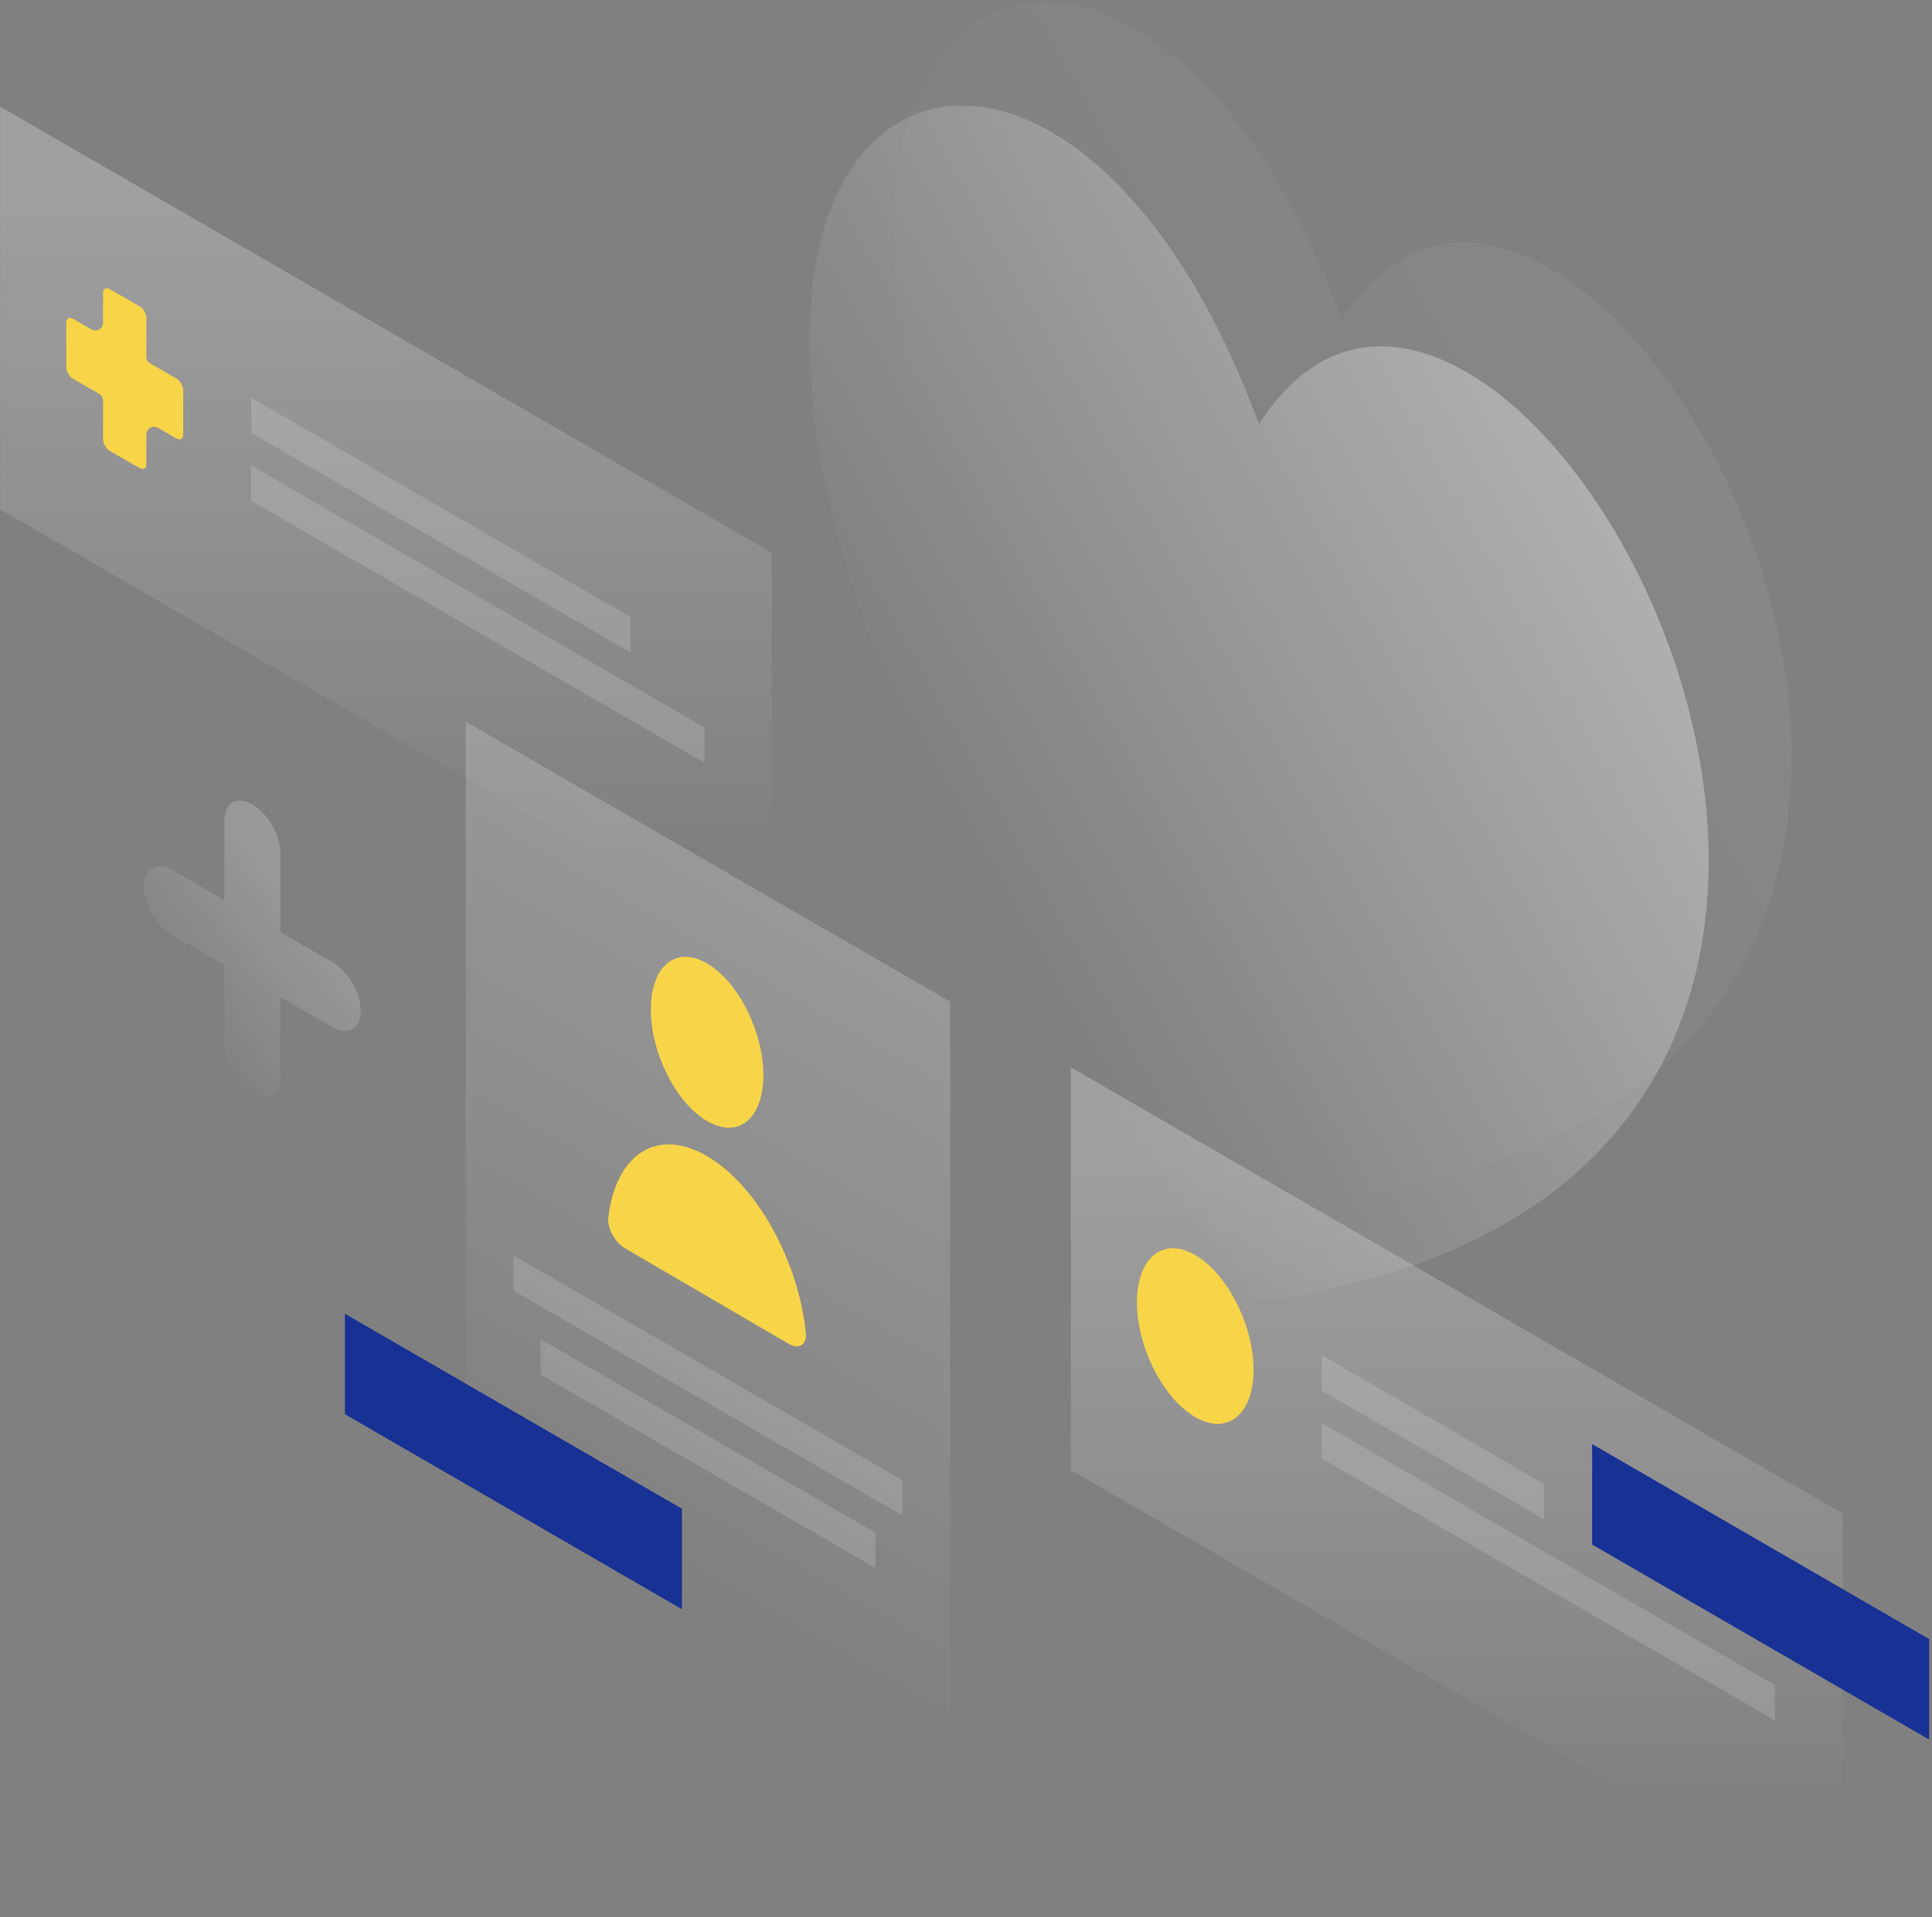
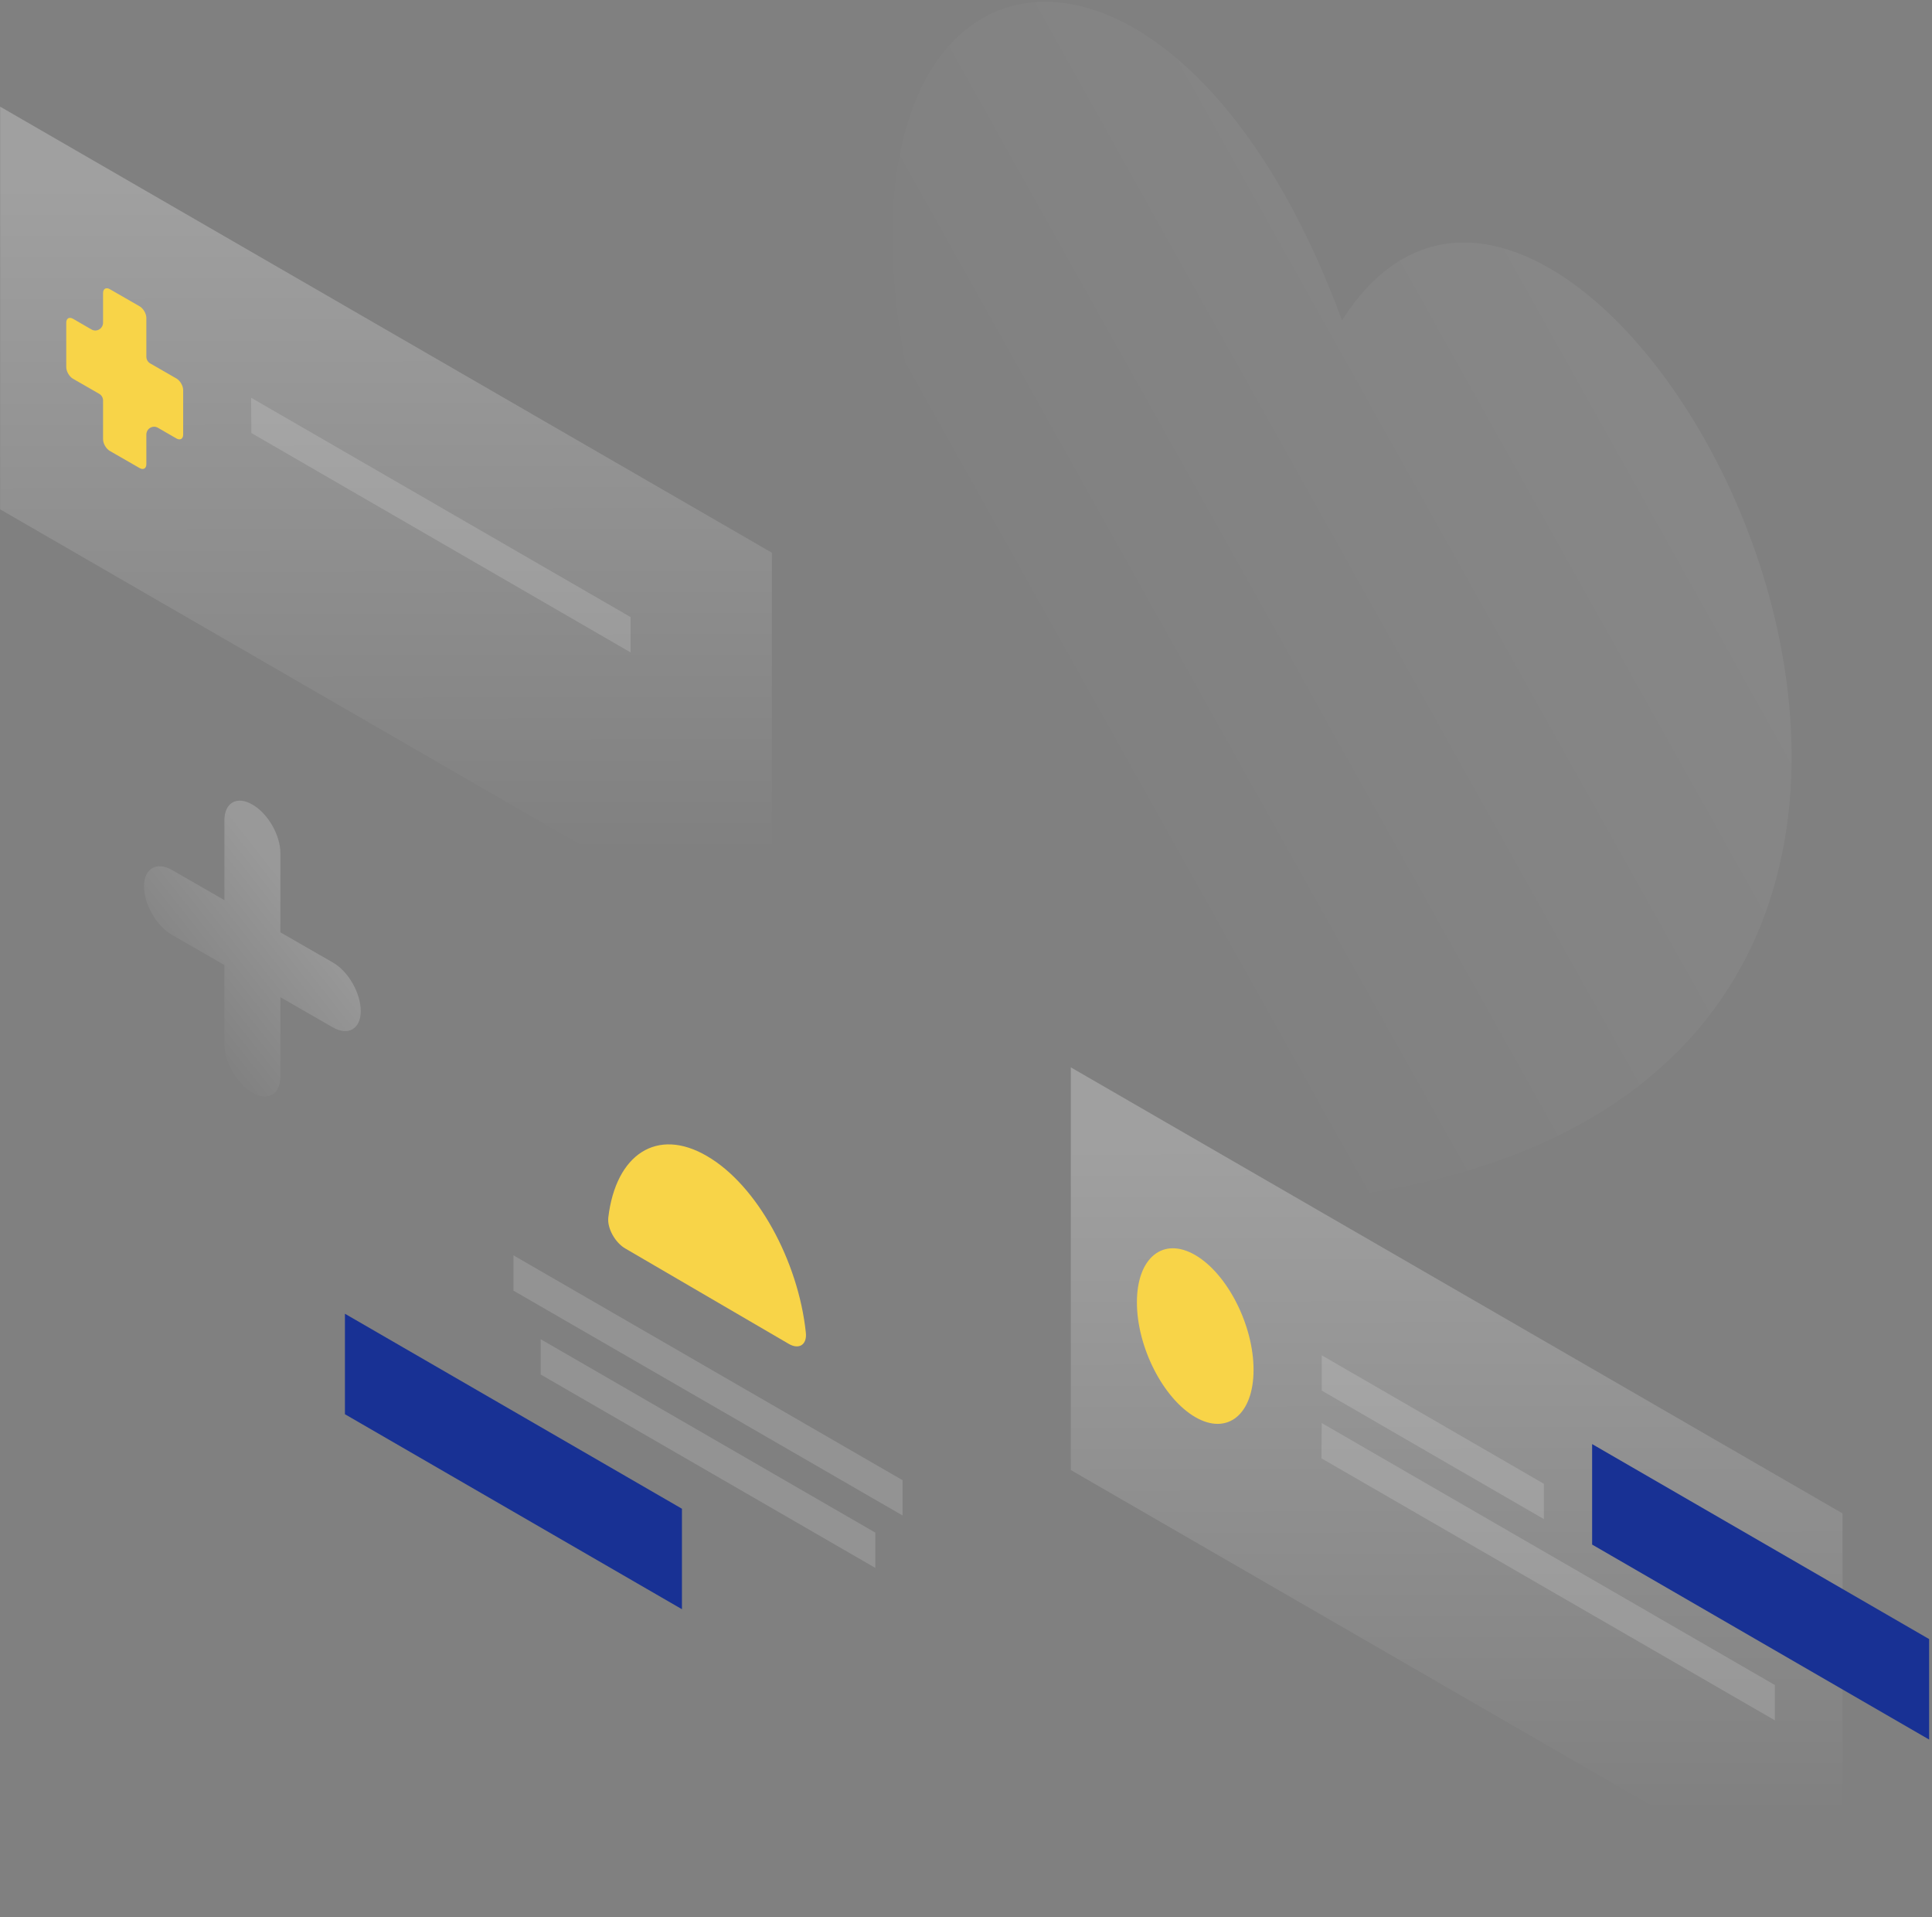
<svg xmlns="http://www.w3.org/2000/svg" width="641" height="636" viewBox="0 0 641 636" fill="none">
  <rect x="0" y="0" width="641" height="636" fill="#808080" stroke="none" />
  <path opacity="0.07" d="M445.237 397.099C154.179 22.023 364.731 -113.538 445.237 106.254C525.828 -20.437 736.294 358.429 445.237 397.099Z" fill="url(#paint0_linear_312_2785)" />
-   <path opacity="0.4" d="M417.711 431.549C126.654 56.387 337.206 -79.088 417.711 140.704C498.303 14.014 708.769 392.879 417.711 431.549Z" fill="url(#paint1_linear_312_2785)" />
  <path opacity="0.2" d="M83.737 266.878C88.898 269.806 93.026 277.041 93.026 282.983V309.251L110.4 319.242C115.561 322.17 119.689 329.405 119.689 335.347C119.689 341.29 115.561 343.702 110.4 340.773L93.026 330.783V357.051C93.026 362.994 88.898 365.405 83.737 362.477C78.577 359.549 74.448 352.314 74.448 346.372V320.103L57.074 310.113C51.914 307.184 47.785 299.95 47.785 294.007C47.785 288.065 51.914 285.653 57.074 288.581L74.448 298.572V272.304C74.362 266.275 78.577 263.863 83.737 266.878Z" fill="url(#paint2_linear_312_2785)" />
-   <path opacity="0.25" d="M154.523 239.404L315.275 332.247V630.499L154.523 537.57V239.404Z" fill="url(#paint3_linear_312_2785)" />
  <path opacity="0.15" d="M170.348 416.391L299.449 490.975V502.688L170.348 428.104V416.391Z" fill="white" />
  <path opacity="0.15" d="M179.381 444.211L290.42 508.374V520.087L179.381 455.924V444.211Z" fill="white" />
  <path d="M226.254 500.45L114.441 435.77V469.1L226.254 533.78V500.45Z" fill="#183194" />
-   <path d="M253.264 356.621C253.264 371.09 244.921 377.894 234.6 371.865C224.278 365.836 215.935 349.3 215.935 334.831C215.935 320.362 224.278 313.558 234.6 319.587C244.921 325.616 253.264 342.152 253.264 356.621Z" fill="#F8D448" />
  <path d="M234.596 383.491C217.996 373.759 204.32 382.888 201.826 403.817C201.396 407.434 204.148 412.257 207.503 414.152L261.689 445.76C265.043 447.74 267.796 446.104 267.366 442.056C264.871 418.286 251.196 393.137 234.596 383.491Z" fill="#F8D448" />
  <path opacity="0.25" d="M611.322 501.999L355.271 354.035V487.616L611.322 635.579V501.999Z" fill="url(#paint4_linear_312_2785)" />
  <path opacity="0.15" d="M438.526 449.549L512.236 492.181V503.894L438.526 461.262V449.549Z" fill="white" />
  <path opacity="0.15" d="M438.528 472.027L588.873 558.928V570.641L438.442 483.74L438.528 472.027Z" fill="white" />
  <path d="M640.049 543.686L528.236 479.006V512.336L640.049 577.016V543.686Z" fill="#183194" />
  <path d="M415.906 454.375C415.906 469.188 407.219 476.25 396.554 470.049C385.889 463.848 377.202 446.796 377.202 431.982C377.202 417.168 385.889 410.106 396.554 416.307C407.219 422.508 415.906 439.561 415.906 454.375Z" fill="#F8D448" />
  <path opacity="0.25" d="M256.1 183.336L0.048 35.373V168.953L256.1 316.917V183.336Z" fill="url(#paint5_linear_312_2785)" />
  <path opacity="0.15" d="M83.308 131.92L209.227 204.696V216.409L83.394 143.633L83.308 131.92Z" fill="white" />
-   <path opacity="0.15" d="M83.307 154.398L233.738 241.299V253.012L83.307 166.111V154.398Z" fill="white" />
  <path d="M48.558 105.479C48.558 104.015 47.526 102.292 46.322 101.603L36.431 95.919C35.227 95.23 34.194 95.746 34.194 97.211V107.029C34.194 109.01 32.044 110.302 30.324 109.268L24.217 105.737C23.013 105.048 21.981 105.565 21.981 107.029V121.756C21.981 123.221 23.013 124.943 24.217 125.632L32.904 130.627C33.678 131.058 34.194 131.919 34.194 132.867V145.699C34.194 147.163 35.227 148.886 36.431 149.575L46.322 155.259C47.526 155.948 48.558 155.431 48.558 153.967V144.149C48.558 142.168 50.708 140.876 52.428 141.91L58.535 145.441C59.739 146.13 60.772 145.613 60.772 144.149V129.422C60.772 127.957 59.739 126.235 58.535 125.546L49.848 120.551C49.074 120.12 48.558 119.259 48.558 118.311V105.479Z" fill="#F8D448" />
  <defs>
    <linearGradient id="paint0_linear_312_2785" x1="587.328" y1="98.533" x2="338.561" y2="237.606" gradientUnits="userSpaceOnUse">
      <stop stop-color="white" />
      <stop offset="1" stop-color="white" stop-opacity="0" />
    </linearGradient>
    <linearGradient id="paint1_linear_312_2785" x1="559.804" y1="132.983" x2="311.036" y2="272.056" gradientUnits="userSpaceOnUse">
      <stop stop-color="white" />
      <stop offset="1" stop-color="white" stop-opacity="0" />
    </linearGradient>
    <linearGradient id="paint2_linear_312_2785" x1="101.685" y1="300.426" x2="56.606" y2="335.955" gradientUnits="userSpaceOnUse">
      <stop stop-color="white" />
      <stop offset="1" stop-color="white" stop-opacity="0" />
    </linearGradient>
    <linearGradient id="paint3_linear_312_2785" x1="332.503" y1="265.619" x2="189.517" y2="513.012" gradientUnits="userSpaceOnUse">
      <stop stop-color="white" />
      <stop offset="1" stop-color="white" stop-opacity="0" />
    </linearGradient>
    <linearGradient id="paint4_linear_312_2785" x1="483.113" y1="381.889" x2="483.492" y2="604.103" gradientUnits="userSpaceOnUse">
      <stop stop-color="white" />
      <stop offset="1" stop-color="white" stop-opacity="0" />
    </linearGradient>
    <linearGradient id="paint5_linear_312_2785" x1="127.895" y1="63.227" x2="128.274" y2="285.442" gradientUnits="userSpaceOnUse">
      <stop stop-color="white" />
      <stop offset="1" stop-color="white" stop-opacity="0" />
    </linearGradient>
  </defs>
</svg>